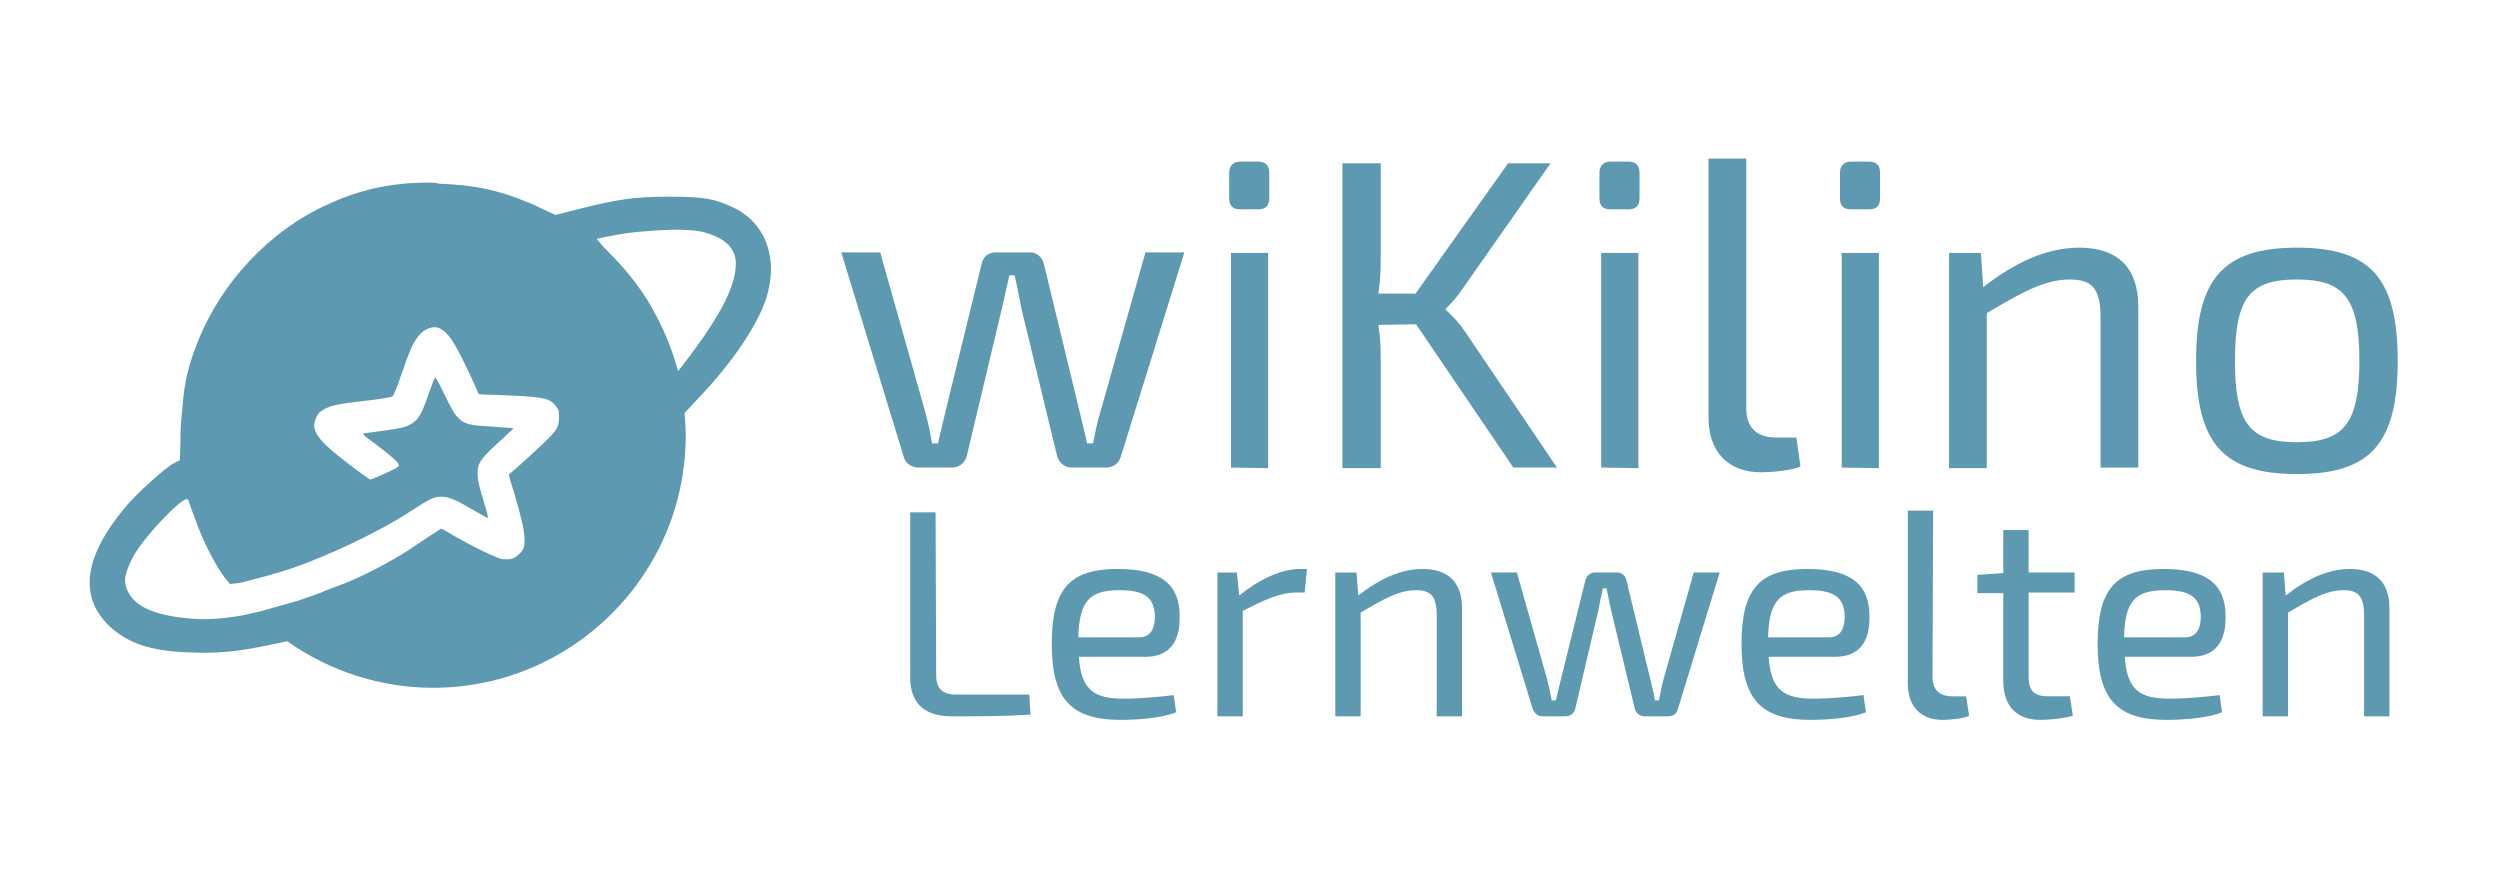
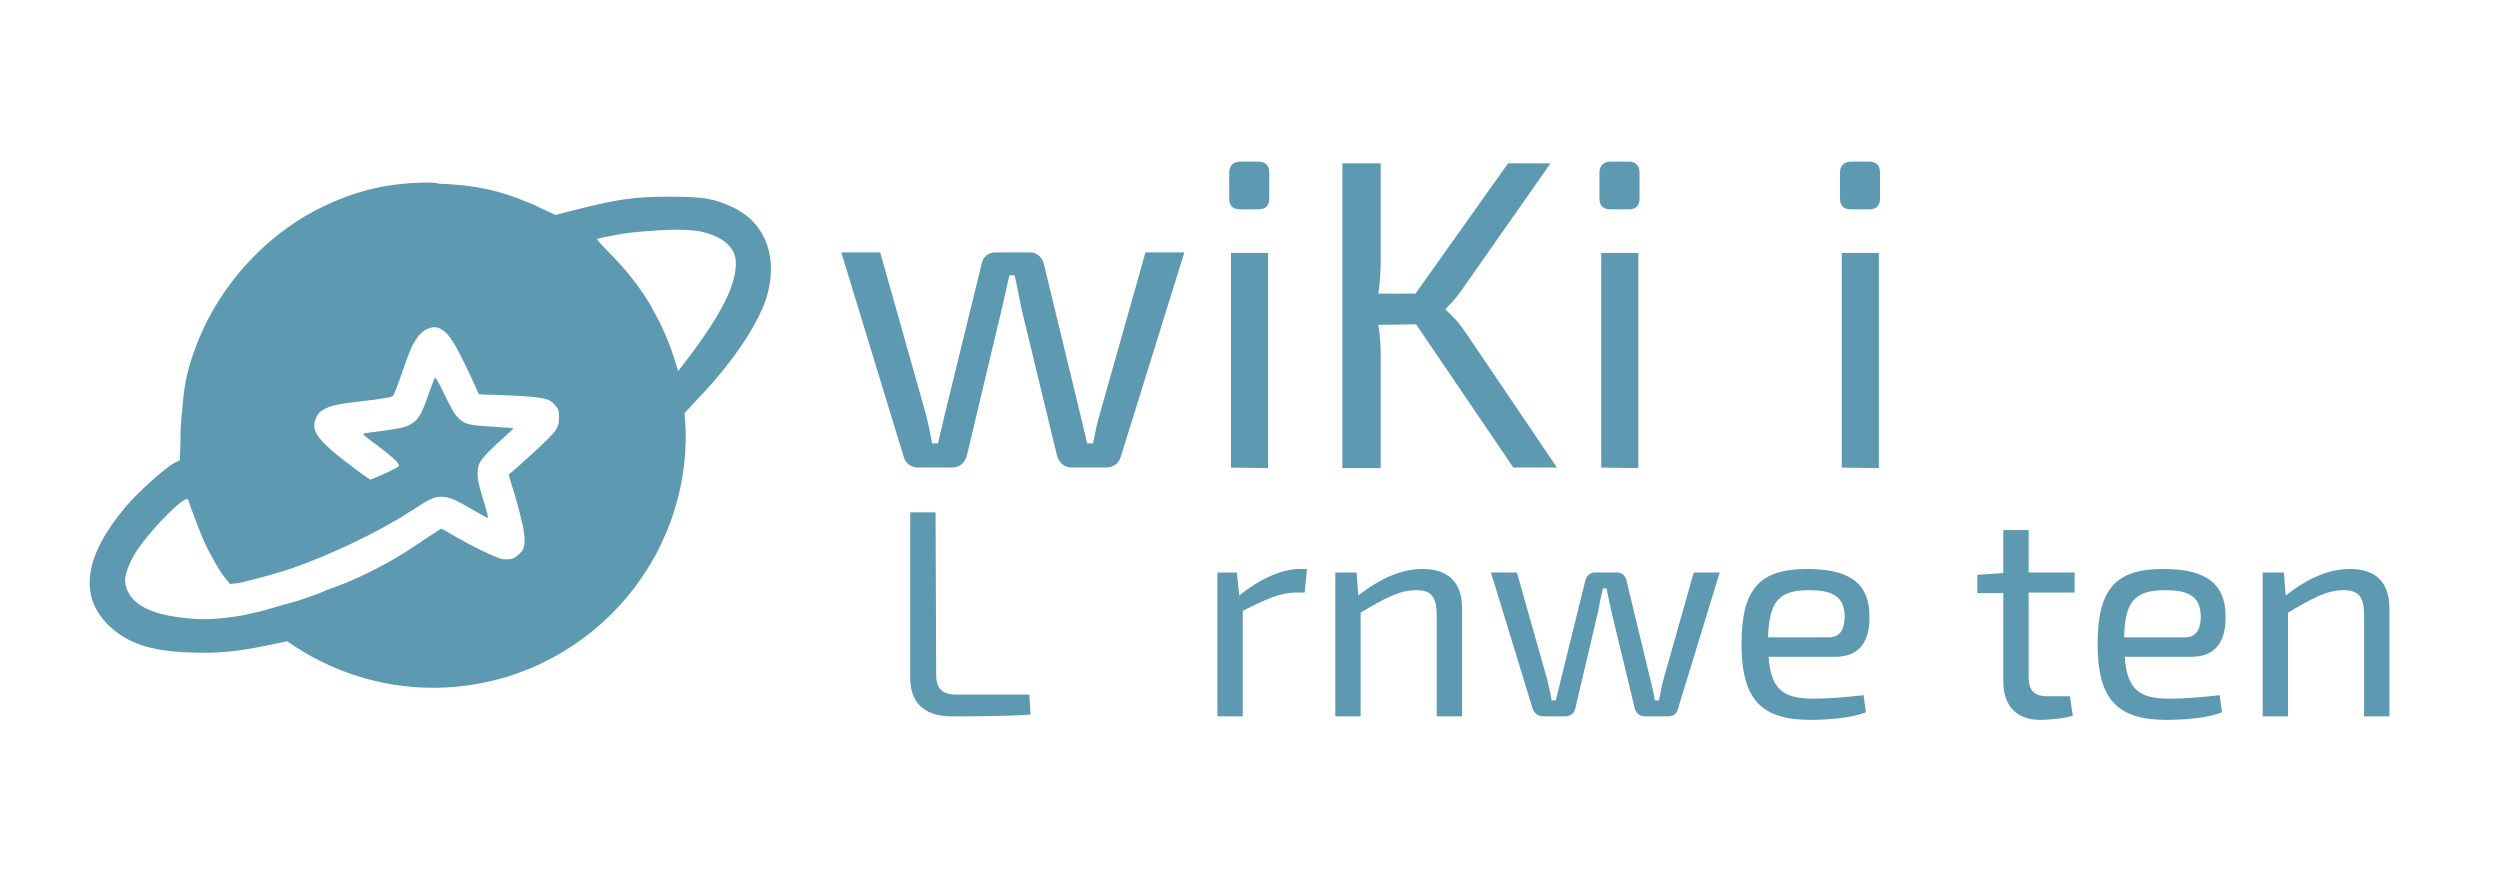
<svg xmlns="http://www.w3.org/2000/svg" width="172" height="61" viewBox="0 0 172 61" fill="none">
  <g id="logo-wikilino">
    <g id="logo-wikilino_2">
      <g id="g70-6">
        <path id="path54-4" d="M77.105 31.438C76.983 31.884 76.578 32.168 76.091 32.168H73.738C73.252 32.168 72.846 31.844 72.724 31.357L70.291 21.298C70.128 20.527 70.007 19.797 69.804 18.945H69.439C69.276 19.756 69.074 20.527 68.912 21.298L66.518 31.357C66.397 31.844 65.991 32.168 65.504 32.168H63.192C62.706 32.168 62.3 31.884 62.178 31.438L57.879 17.363H60.556L63.639 28.274C63.841 29.005 64.004 29.775 64.125 30.505H64.531L65.058 28.274L67.532 18.174C67.614 17.688 67.979 17.363 68.506 17.363H70.858C71.345 17.363 71.71 17.688 71.832 18.215L74.266 28.274C74.428 29.005 74.631 29.735 74.793 30.505H75.198C75.361 29.735 75.483 29.045 75.726 28.274L78.809 17.363H81.486L77.105 31.438Z" fill="#5D9AB1" />
        <path id="path56-7" d="M86.556 11.117C87.083 11.117 87.326 11.401 87.326 11.888V13.632C87.326 14.159 87.083 14.403 86.556 14.403H85.339C84.811 14.403 84.568 14.159 84.568 13.632V11.888C84.568 11.401 84.852 11.117 85.339 11.117H86.556ZM84.69 32.169V17.404H87.245V32.209L84.69 32.169Z" fill="#5D9AB1" />
        <path id="path58-7" d="M94.831 22.352C94.952 23.123 94.993 23.853 94.993 24.583V32.209H92.356V11.238H94.993V17.809C94.993 18.661 94.952 19.432 94.831 20.202H97.386L103.754 11.238H106.675L100.59 19.919C100.225 20.446 99.941 20.77 99.454 21.257V21.298C99.982 21.784 100.428 22.271 100.753 22.758L107.121 32.168H104.119L97.426 22.312L94.831 22.352Z" fill="#5D9AB1" />
        <path id="path60-2" d="M112.029 11.117C112.556 11.117 112.799 11.401 112.799 11.888V13.632C112.799 14.159 112.556 14.403 112.029 14.403H110.812C110.285 14.403 110.041 14.159 110.041 13.632V11.888C110.041 11.401 110.325 11.117 110.812 11.117H112.029ZM110.163 32.169V17.404H112.718V32.209L110.163 32.169Z" fill="#5D9AB1" />
-         <path id="path62-05" d="M120.141 28.112C120.141 29.41 120.871 30.1 122.169 30.1H123.589L123.873 32.087C123.305 32.371 121.885 32.493 121.155 32.493C118.965 32.493 117.545 31.154 117.545 28.721V10.914H120.141V28.112Z" fill="#5D9AB1" />
        <path id="path64-05" d="M128.578 11.117C129.105 11.117 129.348 11.401 129.348 11.888V13.632C129.348 14.159 129.105 14.403 128.578 14.403H127.361C126.833 14.403 126.59 14.159 126.59 13.632V11.888C126.59 11.401 126.874 11.117 127.361 11.117H128.578ZM126.712 32.169V17.404H129.267V32.209L126.712 32.169Z" fill="#5D9AB1" />
-         <path id="path66-4" d="M147.115 21.095V32.169H144.519V21.825C144.519 19.838 143.91 19.229 142.409 19.229C140.665 19.229 139.083 20.122 136.69 21.541V32.209H134.094V17.404H136.285L136.447 19.757C138.678 18.012 140.868 17.039 143.058 17.039C145.695 17.039 147.115 18.418 147.115 21.095Z" fill="#5D9AB1" />
-         <path id="path68-8" d="M164.962 24.827C164.962 30.506 163.096 32.615 158.026 32.615C152.955 32.615 151.09 30.506 151.09 24.827C151.09 19.189 152.955 17.039 158.026 17.039C163.096 17.039 164.962 19.148 164.962 24.827ZM153.767 24.827C153.767 29.126 154.781 30.424 158.026 30.424C161.23 30.424 162.325 29.167 162.325 24.827C162.325 20.527 161.271 19.229 158.026 19.229C154.781 19.229 153.767 20.487 153.767 24.827Z" fill="#5D9AB1" />
      </g>
      <g id="g92-9">
        <path id="path72-5" d="M64.409 46.445C64.409 47.378 64.855 47.784 65.748 47.784H70.818L70.899 49.163C69.155 49.284 67.289 49.284 65.464 49.284C63.395 49.284 62.624 48.149 62.624 46.648V35.25H64.368L64.409 46.445Z" fill="#5D9AB1" />
-         <path id="path74-2" d="M80.755 47.825L80.918 49.001C79.985 49.407 78.2 49.528 77.105 49.528C73.698 49.528 72.359 48.109 72.359 44.296C72.359 40.402 73.698 39.145 76.902 39.145C79.904 39.145 81.161 40.24 81.161 42.389C81.202 44.174 80.431 45.188 78.808 45.188H74.225C74.387 47.541 75.32 48.068 77.348 48.068C78.403 48.068 79.741 47.946 80.755 47.825ZM74.184 43.85H78.362C79.255 43.85 79.457 43.12 79.457 42.389C79.417 41.132 78.768 40.605 77.024 40.605C74.955 40.605 74.266 41.335 74.184 43.85Z" fill="#5D9AB1" />
        <path id="path76-3" d="M89.76 40.767H89.192C88.056 40.767 87.042 41.254 85.501 42.024V49.285H83.757V39.388H85.095L85.258 40.97C86.677 39.834 88.138 39.145 89.476 39.145H89.922L89.76 40.767Z" fill="#5D9AB1" />
        <path id="path78-7" d="M100.59 41.862V49.285H98.846V42.349C98.846 41.01 98.44 40.605 97.426 40.605C96.25 40.605 95.195 41.213 93.613 42.146V49.285H91.869V39.388H93.329L93.451 40.97C94.952 39.794 96.412 39.145 97.872 39.145C99.657 39.145 100.59 40.077 100.59 41.862Z" fill="#5D9AB1" />
        <path id="path80-0" d="M115.435 48.797C115.354 49.121 115.111 49.284 114.746 49.284H113.164C112.839 49.284 112.556 49.081 112.474 48.757L110.852 42.023C110.73 41.496 110.649 41.009 110.527 40.482H110.284C110.162 41.009 110.041 41.536 109.96 42.023L108.378 48.757C108.297 49.081 108.053 49.284 107.688 49.284H106.147C105.822 49.284 105.579 49.081 105.457 48.797L102.577 39.387H104.362L106.431 46.688C106.552 47.175 106.674 47.702 106.755 48.189H107.039L107.404 46.688L109.067 39.955C109.148 39.63 109.392 39.387 109.716 39.387H111.258C111.582 39.387 111.825 39.59 111.907 39.955L113.529 46.688C113.651 47.175 113.772 47.661 113.854 48.189H114.137C114.259 47.661 114.3 47.215 114.462 46.688L116.531 39.387H118.315L115.435 48.797Z" fill="#5D9AB1" />
        <path id="path82-6" d="M128.212 47.825L128.375 49.001C127.442 49.407 125.657 49.528 124.562 49.528C121.155 49.528 119.816 48.109 119.816 44.296C119.816 40.402 121.155 39.145 124.359 39.145C127.361 39.145 128.618 40.24 128.618 42.389C128.659 44.174 127.888 45.188 126.265 45.188H121.682C121.844 47.541 122.777 48.068 124.805 48.068C125.86 48.068 127.198 47.946 128.212 47.825ZM121.641 43.85H125.819C126.712 43.85 126.914 43.12 126.914 42.389C126.874 41.132 126.225 40.605 124.481 40.605C122.412 40.605 121.723 41.335 121.641 43.85Z" fill="#5D9AB1" />
-         <path id="path84-3" d="M132.958 46.567C132.958 47.46 133.445 47.906 134.297 47.906H135.27L135.473 49.244C135.108 49.447 134.135 49.528 133.648 49.528C132.188 49.528 131.255 48.636 131.255 47.014V35.129H132.999L132.958 46.567Z" fill="#5D9AB1" />
        <path id="path86-6" d="M139.57 46.567C139.57 47.5 139.935 47.905 140.908 47.905H142.409L142.612 49.244C141.963 49.447 140.868 49.528 140.381 49.528C138.718 49.528 137.826 48.554 137.826 46.851V40.807H136.041V39.55L137.826 39.428V36.467H139.57V39.387H142.734V40.766H139.57V46.567Z" fill="#5D9AB1" />
        <path id="path88-23" d="M152.712 47.825L152.874 49.001C151.941 49.407 150.157 49.528 149.061 49.528C145.654 49.528 144.316 48.109 144.316 44.296C144.316 40.402 145.654 39.145 148.859 39.145C151.86 39.145 153.118 40.24 153.118 42.389C153.158 44.174 152.387 45.188 150.765 45.188H146.182C146.344 47.541 147.277 48.068 149.305 48.068C150.359 48.068 151.698 47.946 152.712 47.825ZM146.141 43.85H150.319C151.211 43.85 151.414 43.12 151.414 42.389C151.373 41.132 150.724 40.605 148.98 40.605C146.912 40.605 146.182 41.335 146.141 43.85Z" fill="#5D9AB1" />
        <path id="path90-0" d="M164.394 41.862V49.285H162.649V42.349C162.649 41.01 162.244 40.605 161.23 40.605C160.053 40.605 158.999 41.213 157.417 42.146V49.285H155.673V39.388H157.133L157.255 40.97C158.756 39.794 160.216 39.145 161.676 39.145C163.461 39.145 164.394 40.077 164.394 41.862Z" fill="#5D9AB1" />
      </g>
      <path id="path1119_6_-89" d="M16.514 40.1C16.514 40.1 18.542 39.613 20.002 39.127C22.72 38.194 26.168 36.531 28.155 35.233C29.656 34.259 29.859 34.178 30.386 34.178C30.873 34.178 31.359 34.381 32.455 35.03C33.104 35.395 33.509 35.638 33.55 35.638C33.59 35.638 33.55 35.354 33.388 34.867C33.306 34.584 33.185 34.137 33.104 33.894C32.901 33.205 32.86 32.921 32.86 32.556C32.86 31.825 33.063 31.541 34.685 30.081L35.334 29.473L35.051 29.432C34.888 29.432 34.361 29.392 33.874 29.351C32.333 29.27 31.968 29.189 31.562 28.783C31.278 28.499 31.116 28.256 30.508 26.999C30.183 26.309 29.98 25.985 29.94 25.985C29.899 25.985 29.737 26.431 29.494 27.08C29.047 28.418 28.804 28.864 28.317 29.148C27.952 29.392 27.547 29.473 26.37 29.635C25.518 29.757 25.072 29.797 24.991 29.838C24.951 29.878 25.072 30 25.802 30.527C26.817 31.298 27.303 31.704 27.425 31.947C27.465 31.988 27.465 32.028 27.384 32.109C27.182 32.272 26.127 32.758 25.681 32.921L25.478 33.002L25.235 32.84C25.113 32.758 24.707 32.474 24.342 32.191C21.787 30.284 21.3 29.595 21.787 28.662C21.909 28.418 21.99 28.337 22.274 28.175C22.72 27.891 23.409 27.769 25.194 27.566C26.005 27.485 26.614 27.364 26.857 27.323C26.979 27.282 27.019 27.242 27.06 27.201C27.141 27.039 27.384 26.471 27.668 25.619C28.155 24.2 28.358 23.713 28.682 23.267C28.885 22.983 29.088 22.78 29.331 22.659C29.777 22.456 30.102 22.456 30.427 22.699C30.954 23.023 31.4 23.794 32.373 25.863C32.698 26.552 32.941 27.12 32.941 27.12C32.941 27.12 33.388 27.161 33.915 27.161C37.241 27.282 37.728 27.364 38.133 27.81C38.214 27.891 38.336 28.053 38.377 28.134C38.458 28.297 38.458 28.337 38.458 28.702C38.458 29.351 38.336 29.595 37.484 30.406C37.079 30.811 35.253 32.474 35.01 32.637C35.01 32.637 35.01 32.799 35.334 33.772C35.618 34.705 35.862 35.679 35.983 36.206C36.105 36.896 36.146 37.504 35.983 37.788C35.902 37.991 35.537 38.315 35.334 38.396C35.172 38.477 35.091 38.477 34.848 38.477C34.564 38.477 34.483 38.477 34.118 38.315C33.59 38.112 32.576 37.626 31.359 36.936C30.832 36.612 30.386 36.368 30.345 36.368C30.345 36.368 29.899 36.652 29.413 36.977C28.926 37.301 28.317 37.707 28.074 37.869C26.817 38.68 25.032 39.613 23.693 40.141C23.247 40.303 22.436 40.627 22.395 40.627L22.314 40.668C22.192 40.749 21.26 41.074 20.773 41.236C20.205 41.438 20.773 41.236 17.974 42.047C16.717 42.331 16.717 42.331 16.717 42.331C14.851 42.655 13.756 42.655 12.498 42.493C10.43 42.25 9.213 41.641 8.767 40.627C8.483 40.019 8.564 39.492 9.091 38.437C9.74 37.098 12.417 34.3 12.863 34.34C12.904 34.34 12.904 34.34 12.944 34.381C13.107 34.867 13.269 35.314 13.431 35.719C13.715 36.49 13.999 37.22 14.364 37.91C14.77 38.68 15.135 39.329 15.459 39.735L15.824 40.181M29.25 12.559C26.817 12.599 24.748 13.045 22.558 14.059C18.582 15.844 15.216 19.413 13.593 23.551C12.944 25.173 12.661 26.39 12.539 28.175C12.539 28.256 12.539 28.378 12.498 28.459C12.498 28.499 12.498 28.54 12.498 28.581C12.458 29.027 12.417 29.513 12.417 29.96C12.417 30.081 12.417 30.162 12.417 30.284L12.377 31.663L11.971 31.866C11.403 32.15 9.416 33.935 8.645 34.867C5.806 38.234 5.4 40.992 7.469 43.02C8.726 44.237 10.348 44.805 13.025 44.886C14.973 44.967 16.23 44.846 18.42 44.4L19.759 44.116C22.679 46.184 26.208 47.32 29.777 47.32C39.391 47.32 47.178 39.532 47.178 29.96C47.178 29.432 47.138 28.945 47.097 28.418L48.193 27.242C50.383 24.93 52.087 22.415 52.695 20.59C53.587 17.872 52.736 15.398 50.505 14.303C49.166 13.654 48.395 13.532 46.043 13.532C43.69 13.532 42.554 13.694 39.796 14.384L38.214 14.79L37.079 14.262C37.038 14.262 37.038 14.222 36.998 14.222C36.795 14.1 36.551 14.019 36.349 13.938C34.361 13.086 32.617 12.721 30.224 12.64C29.98 12.559 29.615 12.559 29.25 12.559ZM46.327 15.803C47.138 15.803 47.828 15.844 48.193 15.925C49.815 16.29 50.667 17.061 50.626 18.197C50.586 19.819 49.45 21.969 46.651 25.538C46.286 24.2 45.799 22.942 45.15 21.726C45.069 21.563 44.948 21.401 44.867 21.198C44.136 19.9 43.203 18.724 42.189 17.669C42.149 17.629 42.068 17.548 42.027 17.507C41.459 16.939 41.054 16.453 41.054 16.453C41.094 16.412 41.662 16.29 42.352 16.169C43.366 15.966 44.988 15.844 46.327 15.803Z" fill="#5D9AB1" />
    </g>
  </g>
</svg>